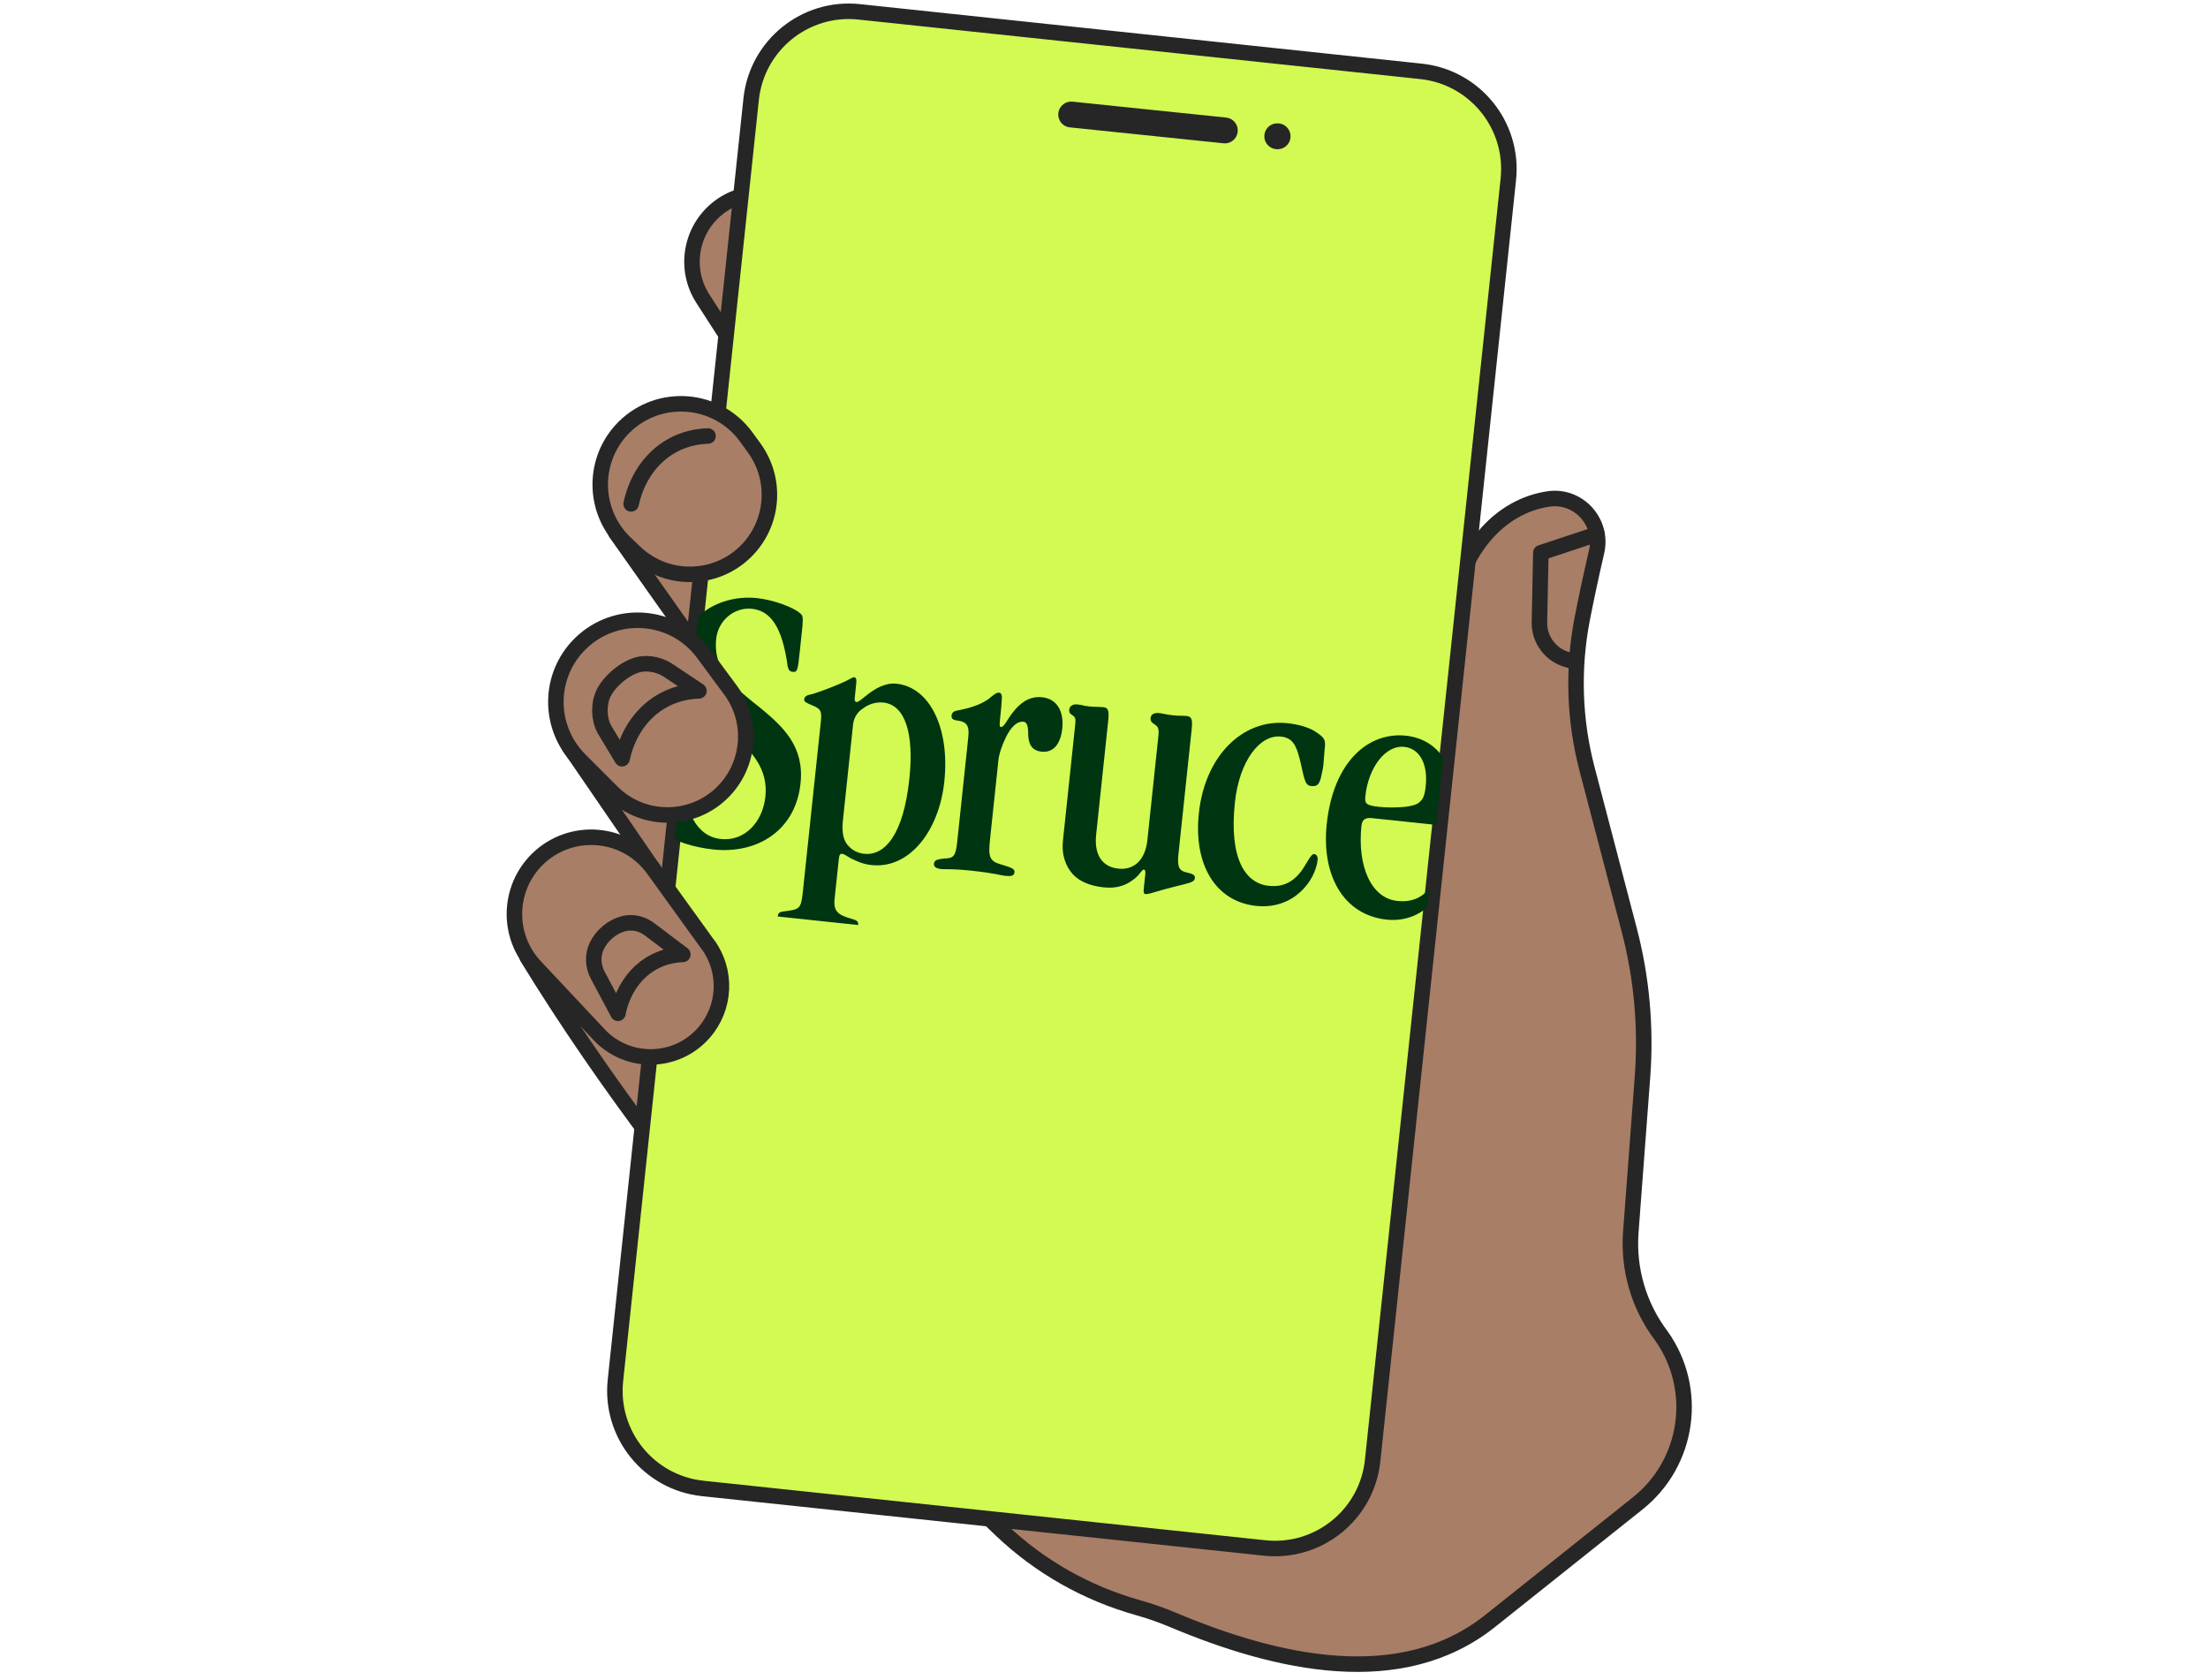
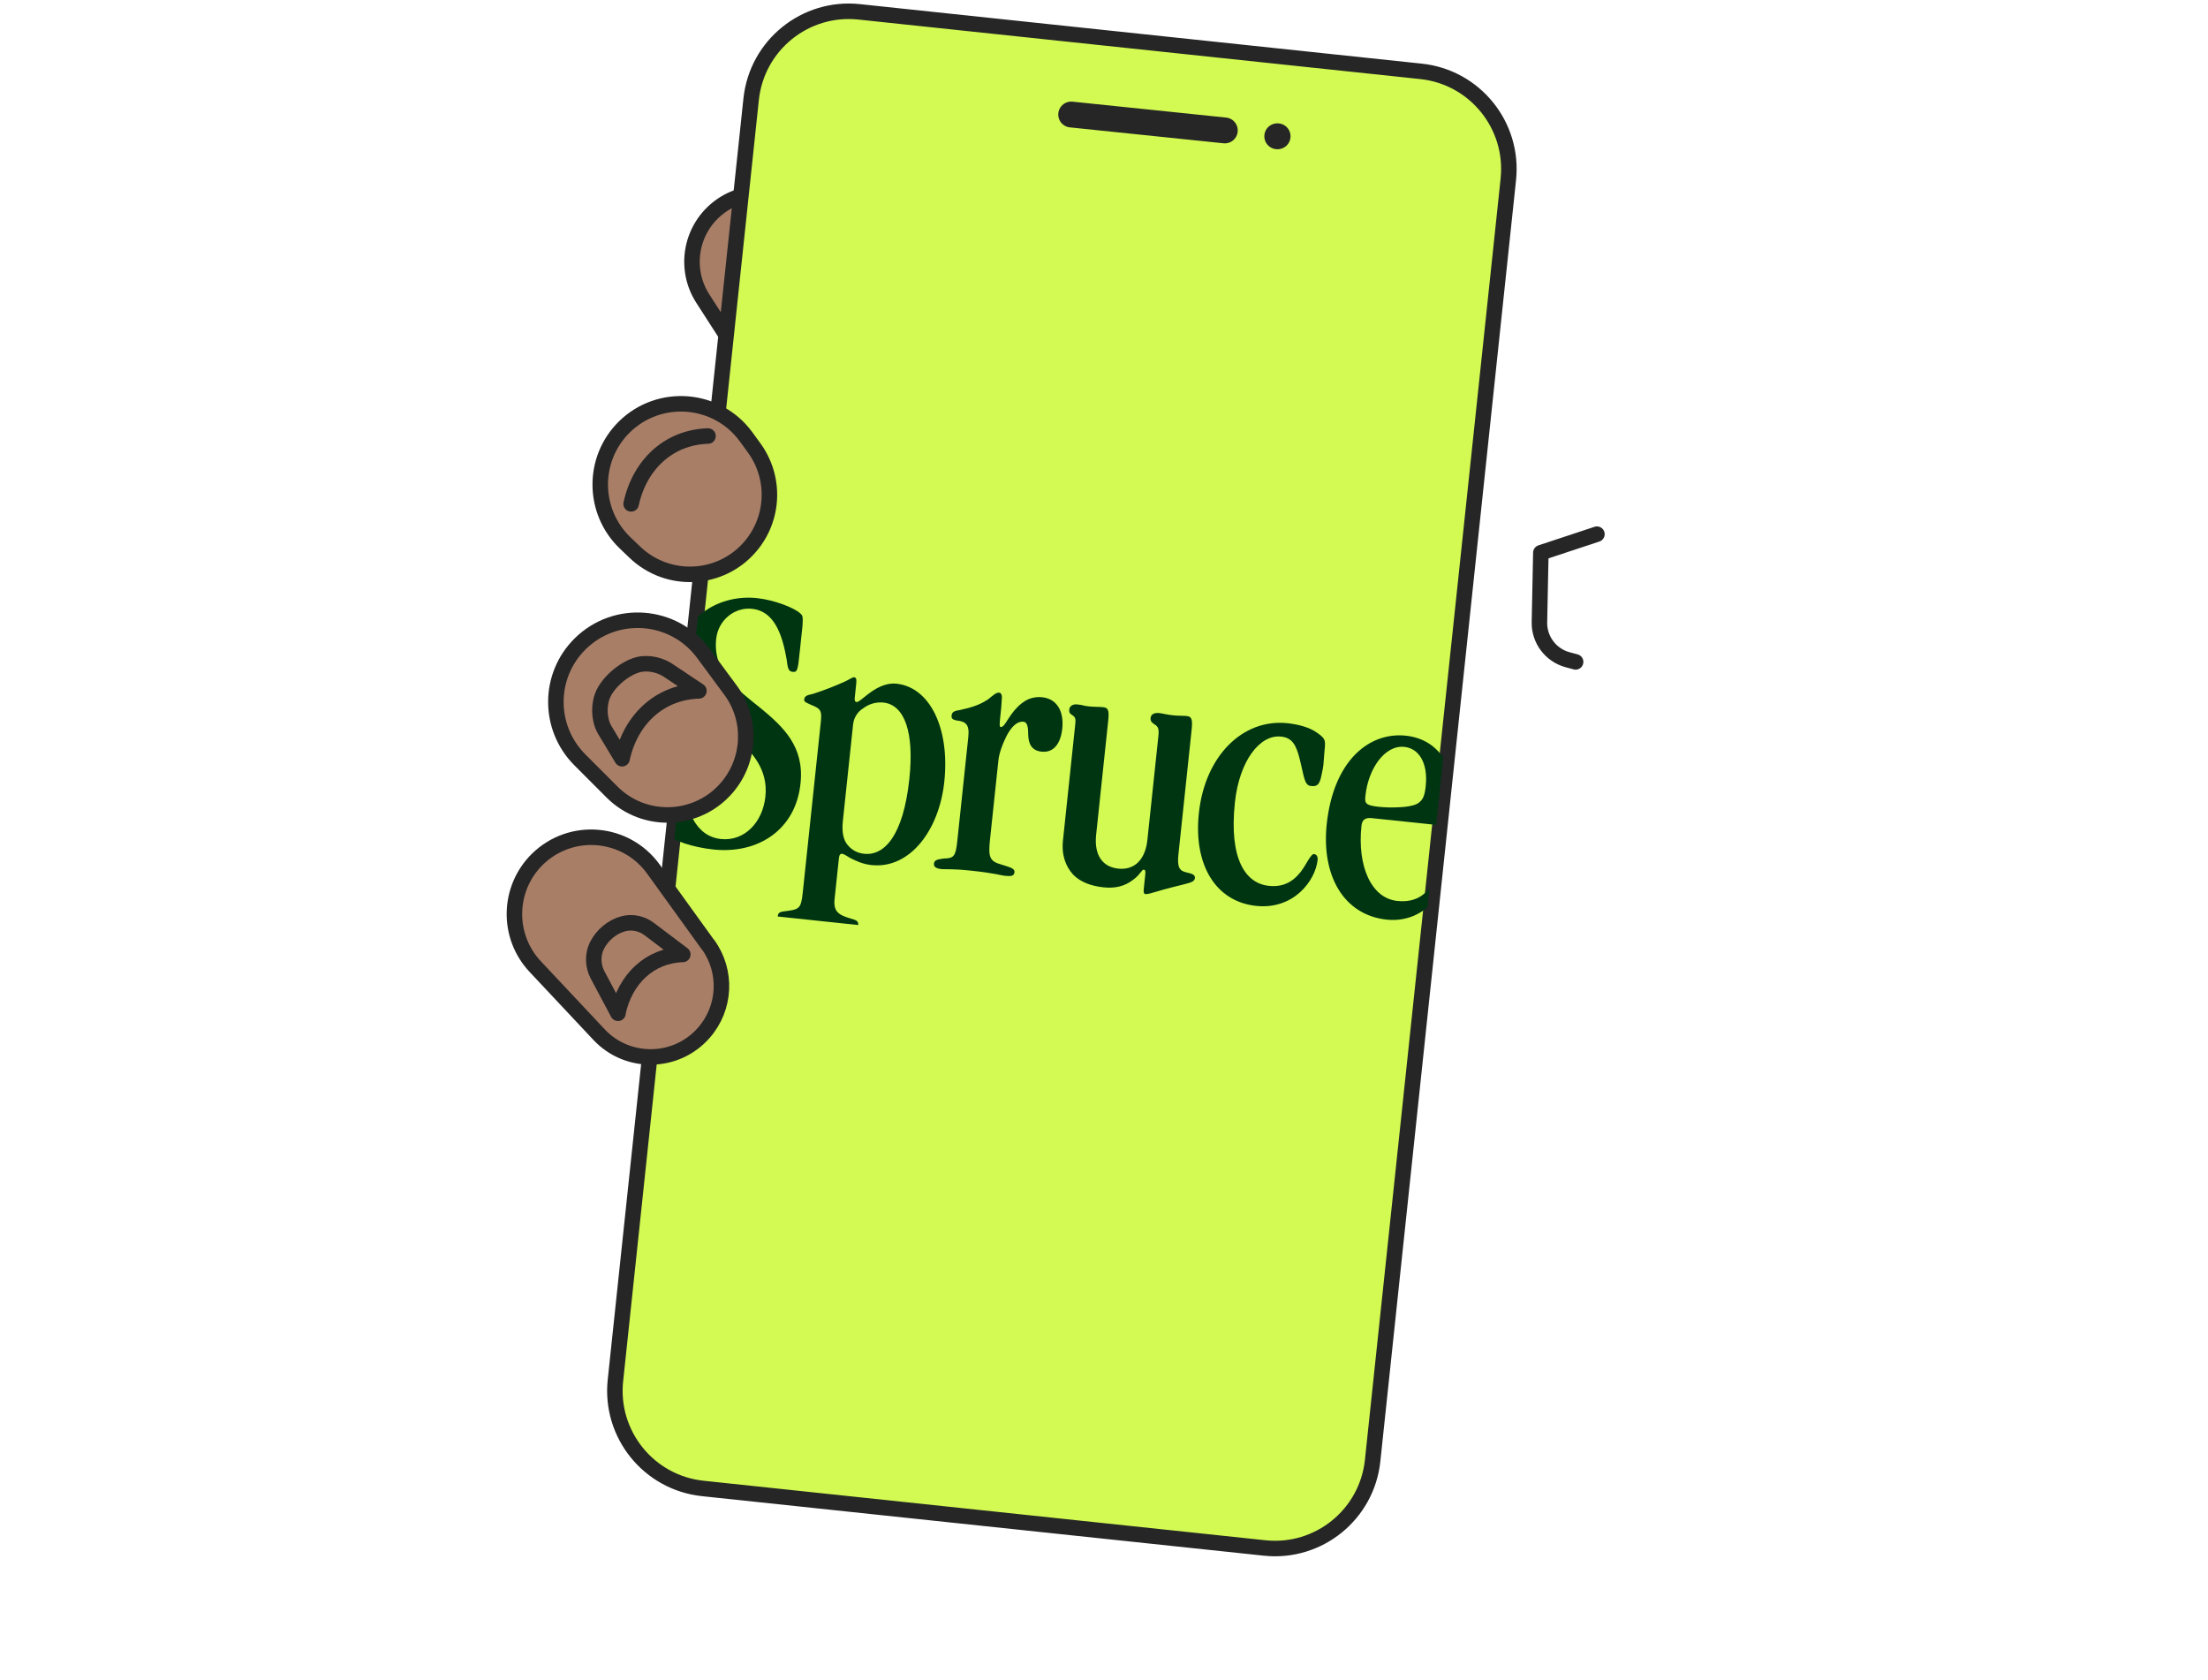
<svg xmlns="http://www.w3.org/2000/svg" width="92" height="70" viewBox="0 0 92 70" fill="none">
  <g clip-path="url(#clip0_19886_21229)">
    <path d="M36.39 23.476L29.287 12.446C28.499 11.224 28.76 9.61 29.885 8.694C31.017 7.773 32.663 7.864 33.691 8.898L43.631 18.869L36.383 23.475L36.39 23.476Z" fill="#A87E67" stroke="#262626" stroke-width="0.646" stroke-linecap="round" stroke-linejoin="round" />
-     <path d="M60.31 26.369C60.682 22.856 62.547 21.074 64.529 20.787C65.776 20.609 66.813 21.76 66.524 22.992C66.295 23.982 66.089 24.947 65.922 25.805C65.524 27.873 65.594 30.012 66.13 32.049L67.889 38.761C68.404 40.733 68.587 42.78 68.441 44.813L67.95 51.335C67.835 52.882 68.286 54.42 69.224 55.657V55.657C70.799 57.877 70.366 60.94 68.237 62.635L62.089 67.535C58.386 70.485 53.228 69.323 48.865 67.486C48.4 67.29 47.915 67.12 47.407 66.977C45.283 66.379 43.337 65.283 41.732 63.761C37.438 59.692 28.614 50.721 21.967 39.884C24.024 38.633 27.225 36.219 27.225 36.219L23.712 31.095L29.164 27.161L25.661 22.203L30.711 17.764L37.814 24.366L60.309 26.376L60.31 26.369Z" fill="#A87E67" stroke="#262626" stroke-width="0.646" stroke-linecap="round" stroke-linejoin="round" />
    <path d="M35.797 0.493L59.21 2.973C61.457 3.211 63.085 5.226 62.847 7.473L57.193 60.855C56.955 63.102 54.941 64.731 52.694 64.493L29.281 62.013C27.034 61.775 25.405 59.761 25.643 57.514L31.298 4.131C31.536 1.884 33.55 0.255 35.797 0.493Z" fill="#D2FA52" stroke="#262626" stroke-width="0.646" stroke-linecap="round" stroke-linejoin="round" />
    <g clip-path="url(#clip1_19886_21229)">
      <path d="M33.354 32.648C33.151 34.572 31.588 35.59 29.72 35.392C28.905 35.305 28.013 35.033 27.74 34.712C27.583 34.517 27.552 34.206 27.631 33.306C27.678 32.858 27.726 32.248 27.825 31.933C27.89 31.778 27.941 31.751 28.053 31.762C28.244 31.783 28.266 31.882 28.313 32.05C28.531 33.807 29.002 34.846 30.041 34.956C31.015 35.059 31.778 34.264 31.892 33.19C32.014 32.036 31.318 31.282 30.503 30.596C30.294 30.428 30.087 30.244 29.881 30.06C29.022 29.32 28.222 28.49 28.368 27.111C28.521 25.668 30.006 24.757 31.54 24.919C32.275 24.997 33.096 25.327 33.331 25.546C33.451 25.64 33.461 25.69 33.437 26.076L33.325 27.133C33.242 27.918 33.232 28.013 33.024 27.991C32.784 27.965 32.829 27.695 32.753 27.346C32.518 26.057 32.068 25.442 31.331 25.364C30.612 25.288 29.924 25.831 29.841 26.617C29.695 27.995 30.718 28.719 31.714 29.521C32.635 30.283 33.517 31.106 33.356 32.629L33.354 32.648Z" fill="#003512" />
      <path d="M34.775 37.447C34.719 37.975 34.931 38.112 35.416 38.261C35.682 38.338 35.777 38.364 35.756 38.556C35.746 38.652 35.626 38.72 35.306 38.687C34.971 38.651 34.738 38.562 34.085 38.492C33.494 38.43 33.056 38.448 32.752 38.416C32.465 38.386 32.391 38.313 32.405 38.185C32.417 38.072 32.441 37.994 32.67 37.97C33.292 37.89 33.374 37.882 33.446 37.209L34.202 30.064C34.248 29.631 34.192 29.544 33.916 29.417C33.607 29.287 33.498 29.244 33.508 29.147C33.524 29.003 33.609 28.964 33.873 28.91C34.331 28.762 34.78 28.588 35.218 28.389C35.439 28.282 35.527 28.21 35.591 28.217C35.654 28.224 35.698 28.277 35.679 28.453L35.613 29.079C35.601 29.191 35.628 29.242 35.692 29.249C35.772 29.258 35.934 29.097 36.162 28.926C36.461 28.698 36.877 28.434 37.356 28.485C38.745 28.632 39.582 30.342 39.346 32.57C39.132 34.59 37.911 36.211 36.313 36.041C35.93 36.001 35.654 35.858 35.439 35.754C35.272 35.655 35.167 35.58 35.087 35.571C34.975 35.559 34.963 35.672 34.943 35.864L34.775 37.447ZM37.891 32.432C38.09 30.557 37.715 29.366 36.804 29.27C36.507 29.242 36.211 29.326 35.972 29.506C35.855 29.577 35.756 29.674 35.682 29.79C35.608 29.905 35.562 30.036 35.546 30.173L35.118 34.213C35.069 34.678 35.147 35.01 35.32 35.207C35.405 35.31 35.509 35.396 35.627 35.459C35.746 35.521 35.875 35.56 36.008 35.571C36.855 35.661 37.64 34.804 37.89 32.448L37.891 32.432Z" fill="#003512" />
      <path d="M40.345 30.715C40.401 30.187 40.253 30.057 39.838 30.013C39.712 29.983 39.635 29.943 39.649 29.815C39.666 29.654 39.767 29.617 40.013 29.578C40.345 29.5 40.758 29.414 41.175 29.134C41.405 28.947 41.512 28.845 41.64 28.859C41.704 28.866 41.76 28.952 41.743 29.113C41.736 29.323 41.708 29.595 41.673 29.916C41.651 30.124 41.635 30.285 41.698 30.291C41.842 30.306 41.958 29.978 42.236 29.636C42.496 29.323 42.854 28.989 43.429 29.05C44.036 29.115 44.337 29.633 44.261 30.354C44.198 30.947 43.926 31.372 43.399 31.316C42.968 31.271 42.855 30.967 42.843 30.625C42.838 30.365 42.835 30.09 42.643 30.07C42.355 30.04 42.115 30.322 41.932 30.676C41.748 31.045 41.629 31.405 41.6 31.678L41.25 34.98C41.176 35.684 41.219 35.884 41.722 36.019C42.129 36.143 42.285 36.192 42.27 36.336C42.253 36.496 42.138 36.517 41.866 36.488C41.691 36.469 41.473 36.381 40.451 36.273C39.636 36.187 39.406 36.227 39.23 36.209C39.023 36.187 38.9 36.125 38.915 35.98C38.932 35.82 39.079 35.803 39.342 35.767C39.73 35.759 39.819 35.687 39.885 35.062L40.345 30.715Z" fill="#003512" />
      <path d="M49.648 30.436C49.692 30.02 49.677 29.856 49.453 29.832C49.278 29.814 49.119 29.827 48.911 29.805C48.608 29.773 48.662 29.767 48.359 29.716C48.153 29.682 47.962 29.72 47.941 29.915C47.928 30.041 47.994 30.108 48.097 30.173C48.263 30.278 48.299 30.358 48.265 30.679L47.808 34.995C47.722 35.805 47.279 36.262 46.592 36.189C45.904 36.116 45.587 35.584 45.672 34.781L46.171 30.068C46.215 29.651 46.2 29.488 45.977 29.464C45.801 29.446 45.585 29.453 45.377 29.431C45.074 29.398 45.185 29.38 44.882 29.348C44.674 29.326 44.564 29.444 44.553 29.556C44.539 29.682 44.575 29.729 44.677 29.793C44.843 29.899 44.822 29.99 44.788 30.311L44.291 35.007C44.223 35.648 44.416 36.106 44.706 36.429C45.011 36.753 45.478 36.916 45.973 36.968C46.675 37.042 47.032 36.8 47.281 36.602C47.499 36.428 47.588 36.224 47.652 36.231C47.715 36.238 47.737 36.272 47.718 36.449L47.655 37.048C47.641 37.176 47.666 37.243 47.714 37.248C47.778 37.255 47.828 37.244 47.927 37.222C48.161 37.15 48.611 37.019 49.307 36.85C49.672 36.759 49.757 36.72 49.787 36.593C49.8 36.465 49.725 36.408 49.426 36.344C49.141 36.281 49.045 36.125 49.101 35.597L49.648 30.436Z" fill="#003512" />
      <path d="M49.954 33.873C50.205 31.501 51.777 29.933 53.646 30.131C54.061 30.175 54.55 30.292 54.865 30.52C55.226 30.769 55.235 30.834 55.191 31.251C55.165 31.491 55.163 31.67 55.142 31.862C55.126 32.022 55.066 32.275 55.035 32.418C54.953 32.733 54.836 32.77 54.613 32.746C54.341 32.717 54.334 32.327 54.151 31.611C54.003 31.028 53.841 30.737 53.377 30.688C52.482 30.593 51.636 31.719 51.454 33.434C51.203 35.806 51.904 36.804 52.863 36.906C53.438 36.967 53.847 36.767 54.203 36.318C54.447 35.988 54.621 35.568 54.749 35.582C54.861 35.594 54.914 35.696 54.901 35.825C54.809 36.69 53.905 37.907 52.339 37.742C50.63 37.56 49.728 36.005 49.952 33.891L49.954 33.873Z" fill="#003512" />
      <path d="M57.165 34.086C56.878 34.055 56.754 34.155 56.727 34.412C56.552 36.063 57.118 37.419 58.221 37.536C58.958 37.614 59.427 37.291 59.708 36.768C59.866 36.493 59.92 36.288 60.048 36.301C60.144 36.312 60.203 36.367 60.184 36.543C60.159 36.783 60.048 37.063 59.876 37.321C59.483 37.976 58.696 38.411 57.783 38.315C55.978 38.123 55.055 36.47 55.28 34.338C55.56 31.693 57.045 30.489 58.578 30.651C59.856 30.787 60.681 31.846 60.51 33.465C60.415 34.363 60.392 34.425 59.945 34.378L57.165 34.086ZM56.891 33.166C56.859 33.471 56.898 33.556 57.457 33.615C57.72 33.641 57.984 33.647 58.247 33.634C58.733 33.621 59.066 33.526 59.158 33.407C59.3 33.292 59.366 33.12 59.405 32.752C59.505 31.806 59.135 31.183 58.514 31.117C57.699 31.031 57.011 32.028 56.893 33.15L56.891 33.166Z" fill="#003512" />
    </g>
    <path d="M29.501 39.363L27.227 36.211C26.078 34.62 23.788 34.426 22.387 35.802C21.154 37.023 21.11 38.998 22.3 40.27L24.959 43.103C26.149 44.374 28.18 44.341 29.327 43.028C30.236 41.993 30.308 40.469 29.502 39.356L29.501 39.363Z" fill="#A87E67" stroke="#262626" stroke-width="0.646" stroke-linecap="round" stroke-linejoin="round" />
-     <path d="M30.437 28.751L29.309 27.224C28.078 25.555 25.657 25.368 24.178 26.819C22.831 28.145 22.822 30.31 24.156 31.652L25.497 32.994C26.85 34.351 29.075 34.256 30.306 32.793C31.276 31.64 31.337 29.963 30.437 28.751Z" fill="#A87E67" stroke="#262626" stroke-width="0.646" stroke-linecap="round" stroke-linejoin="round" />
+     <path d="M30.437 28.751L29.309 27.224C28.078 25.555 25.657 25.368 24.178 26.819C22.831 28.145 22.822 30.31 24.156 31.652L25.497 32.994C26.85 34.351 29.075 34.256 30.306 32.793C31.276 31.64 31.337 29.963 30.437 28.751" fill="#A87E67" stroke="#262626" stroke-width="0.646" stroke-linecap="round" stroke-linejoin="round" />
    <path d="M31.423 18.66L31.086 18.197C29.875 16.544 27.474 16.352 26.011 17.791C24.662 19.124 24.68 21.306 26.044 22.616L26.458 23.012C27.843 24.331 30.049 24.213 31.28 22.75C32.266 21.578 32.321 19.887 31.417 18.653L31.423 18.66Z" fill="#A87E67" stroke="#262626" stroke-width="0.646" stroke-linecap="round" stroke-linejoin="round" />
    <path d="M25.744 42.208C26.048 40.771 27.088 39.805 28.451 39.764L27.046 38.704C26.746 38.479 26.355 38.39 25.987 38.482C25.512 38.604 25.088 38.959 24.868 39.405C24.683 39.785 24.703 40.243 24.898 40.615L25.75 42.216L25.744 42.208Z" fill="#A87E67" stroke="#262626" stroke-width="0.646" stroke-linecap="round" stroke-linejoin="round" />
    <path d="M25.919 31.611C26.28 29.952 27.503 28.833 29.122 28.784L27.917 27.98C27.559 27.715 27.042 27.584 26.603 27.689C26.043 27.83 25.407 28.363 25.153 28.874C24.933 29.32 24.944 29.942 25.18 30.381L25.919 31.611Z" fill="#A87E67" stroke="#262626" stroke-width="0.646" stroke-linecap="round" stroke-linejoin="round" />
-     <path d="M26.297 20.993C26.659 19.335 27.881 18.216 29.501 18.166Z" fill="#A87E67" />
    <path d="M26.297 20.993C26.659 19.335 27.881 18.216 29.501 18.166" stroke="#262626" stroke-width="0.646" stroke-linecap="round" stroke-linejoin="round" />
    <path d="M66.539 22.255L64.202 23.028L64.143 25.926C64.129 26.649 64.612 27.293 65.309 27.484L65.651 27.576" stroke="#262626" stroke-width="0.646" stroke-linecap="round" stroke-linejoin="round" />
    <path d="M44.633 4.771L51.034 5.434" stroke="#262626" stroke-width="1.077" stroke-linecap="round" />
    <path d="M53.219 5.678L53.234 5.678" stroke="#262626" stroke-width="1.077" stroke-linecap="round" />
  </g>
  <defs>
    <clipPath id="clip0_19886_21229">
      <rect width="92" height="70" fill="white" />
    </clipPath>
    <clipPath id="clip1_19886_21229">
      <rect width="31.501" height="13.126" fill="white" transform="translate(29.191 24.644) rotate(6.046)" />
    </clipPath>
  </defs>
</svg>